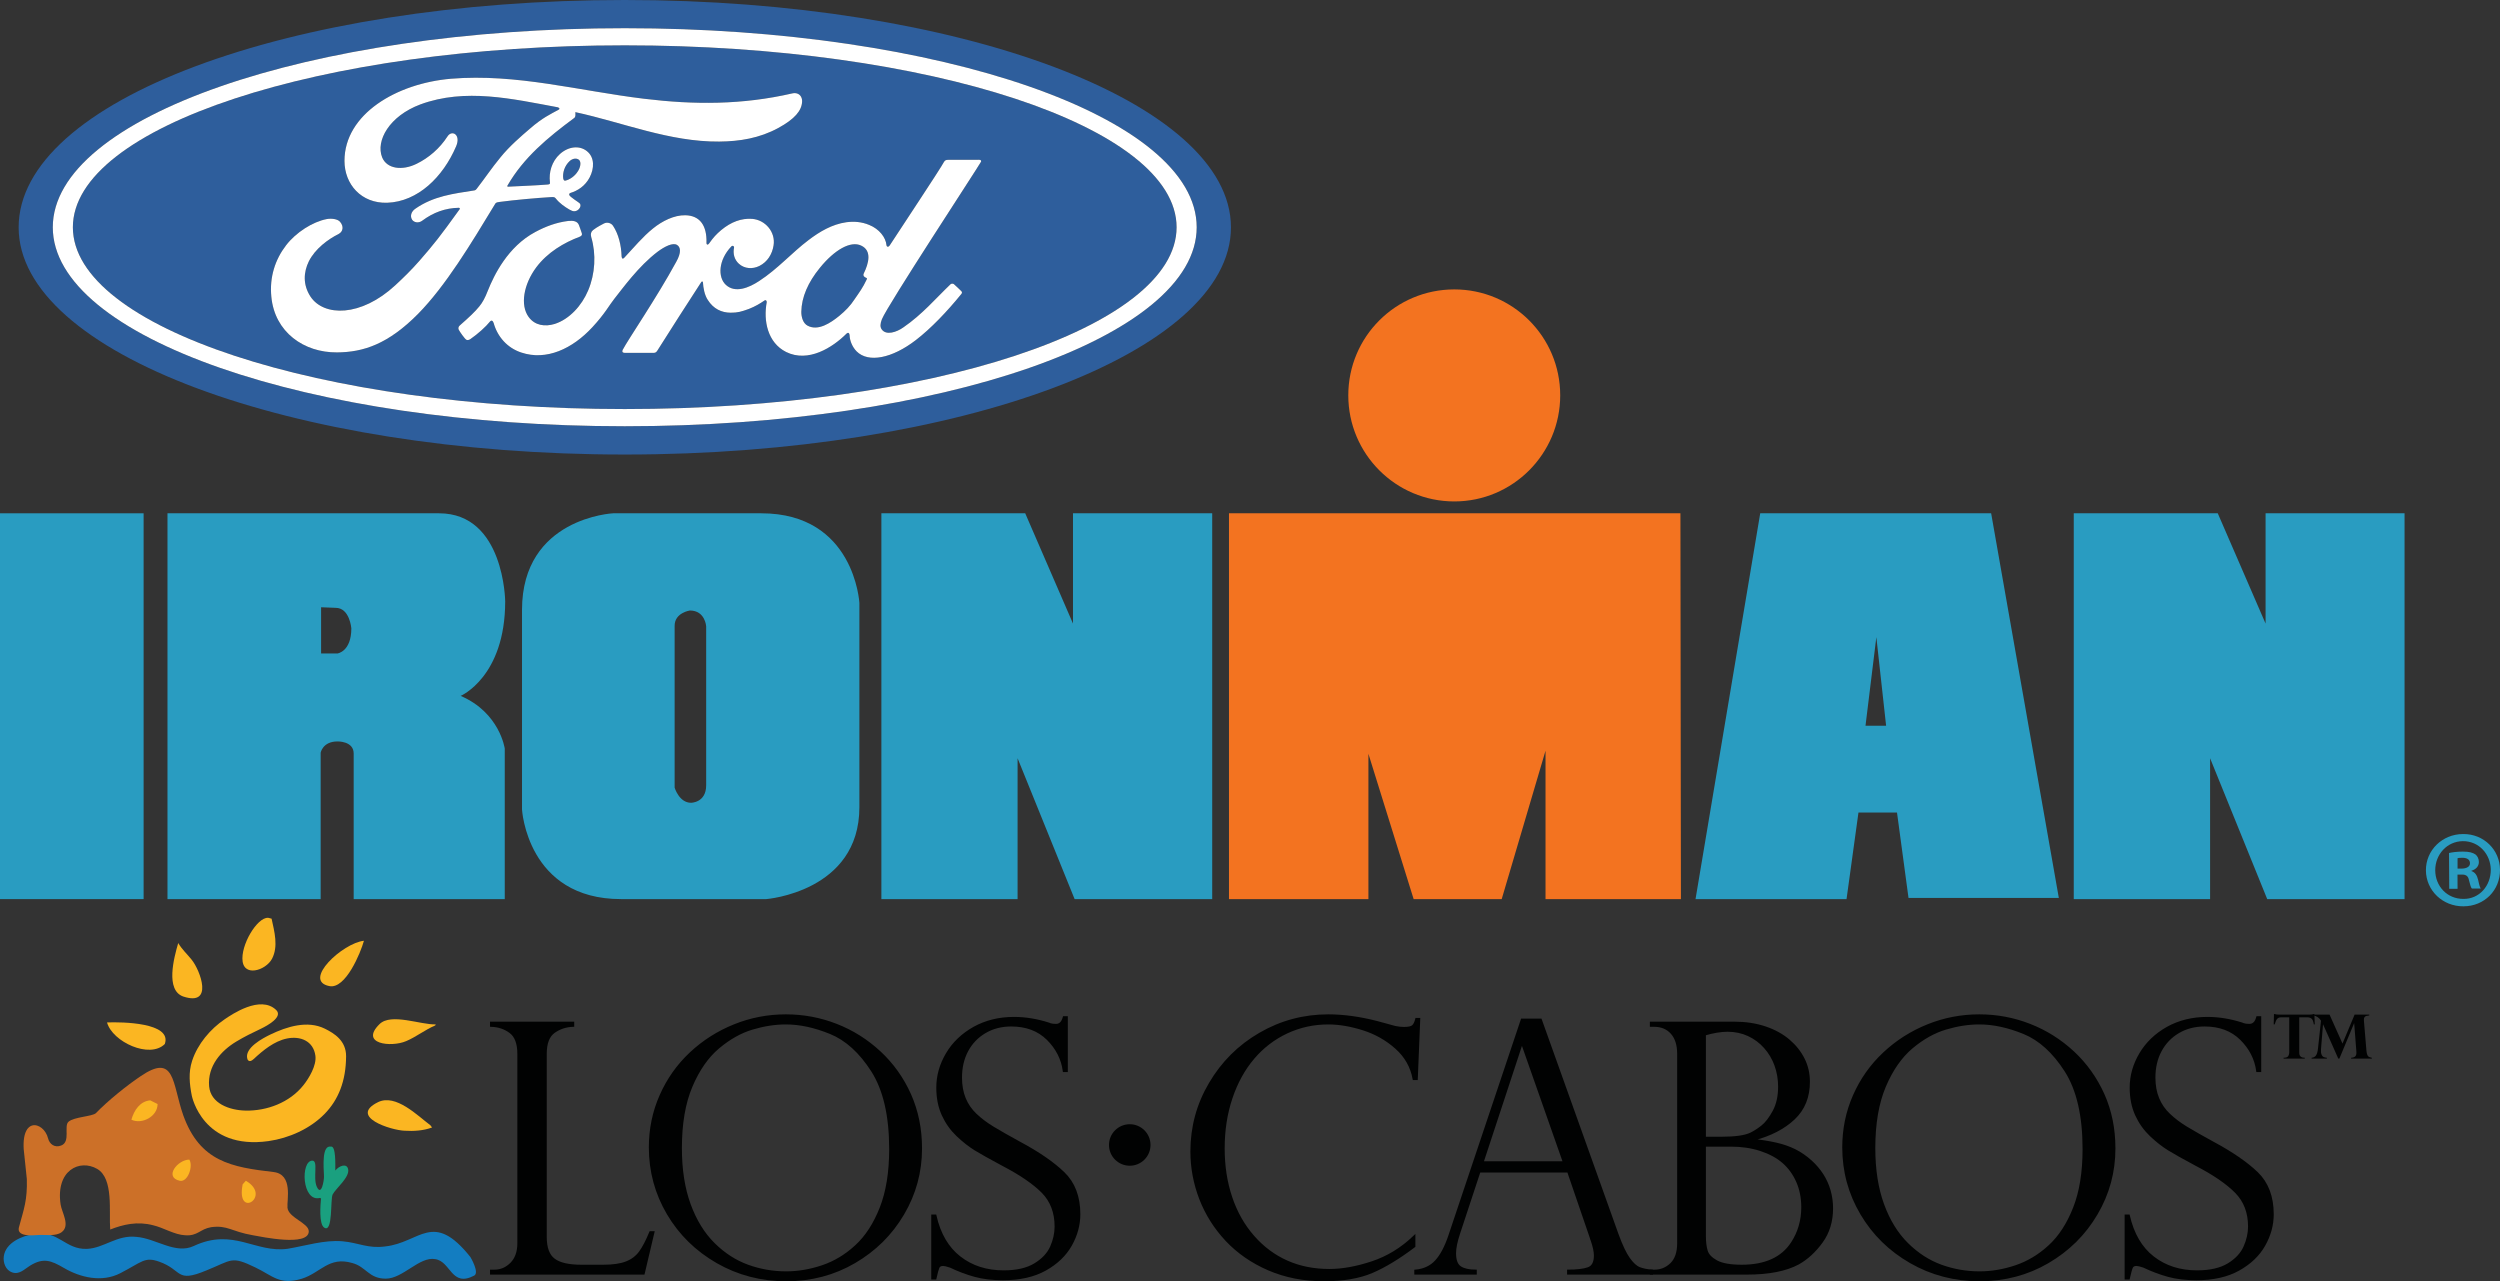
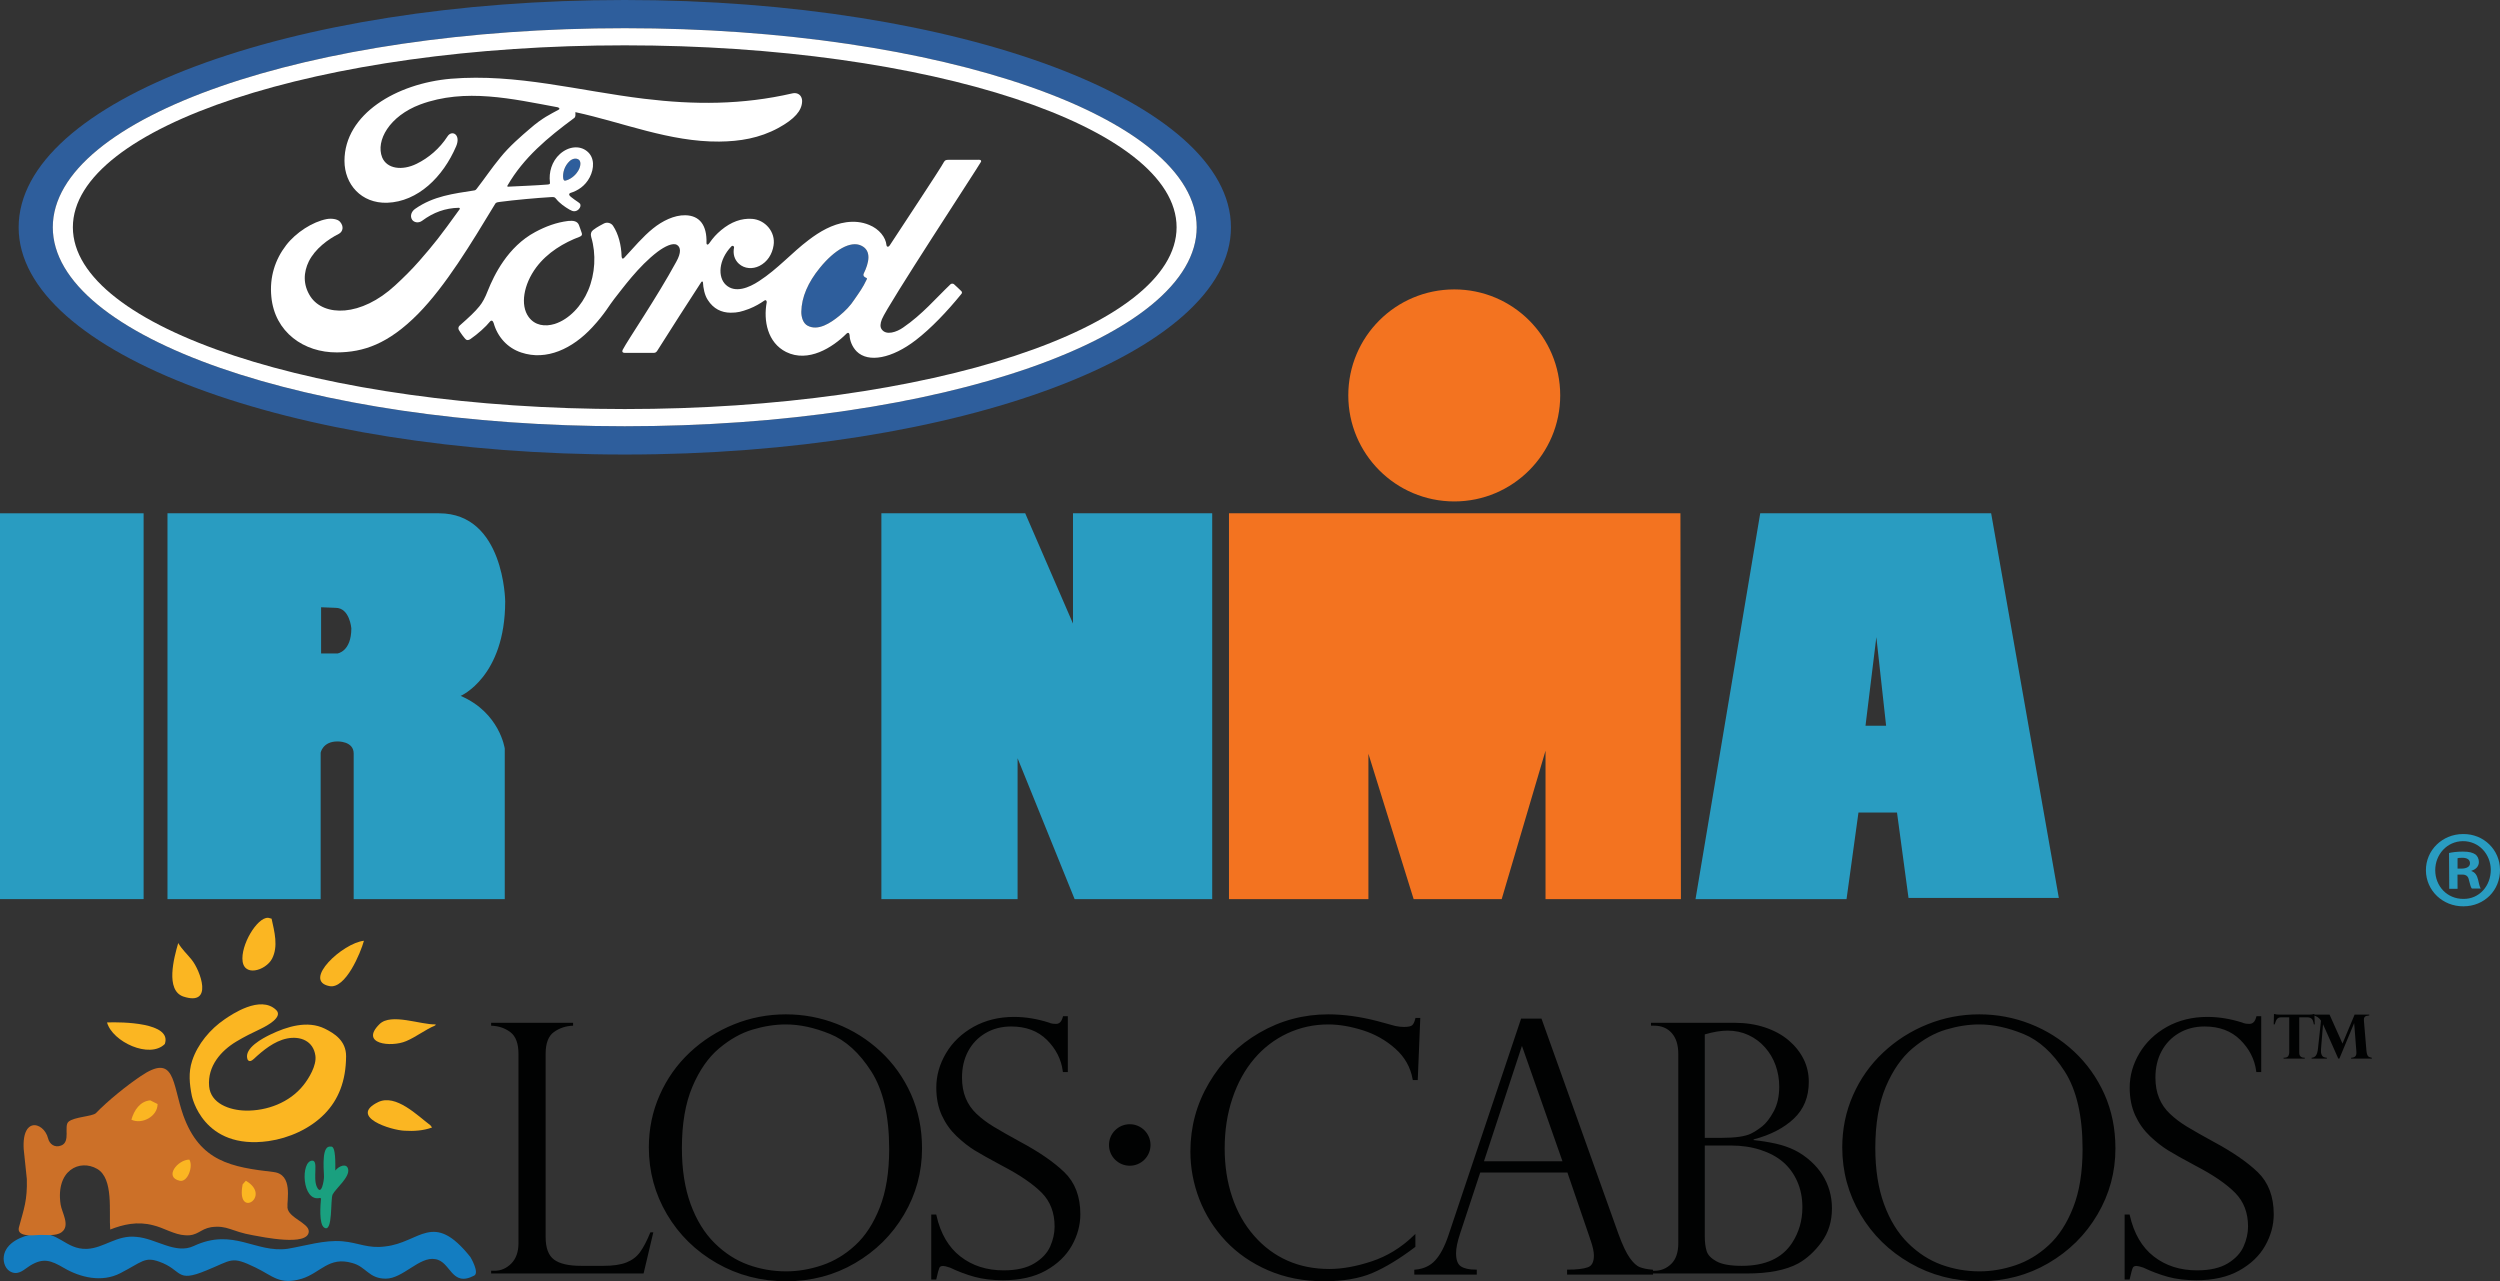
<svg xmlns="http://www.w3.org/2000/svg" width="530.14pt" height="271.7pt" viewBox="0 0 530.14 271.7" version="1.1">
  <rect x="0" y="0" width="530.14" height="271.7" fill="#333333" stroke="none" />
  <defs>
    <clipPath id="clip1">
      <path d="M 0 261 L 101 261 L 101 271.699 L 0 271.699 Z M 0 261 " />
    </clipPath>
    <clipPath id="clip2">
      <path d="M 101 214 L 142 214 L 142 271.699 L 101 271.699 Z M 101 214 " />
    </clipPath>
    <clipPath id="clip3">
      <path d="M 137 215 L 196 215 L 196 271.699 L 137 271.699 Z M 137 215 " />
    </clipPath>
    <clipPath id="clip4">
      <path d="M 135 212 L 198 212 L 198 271.699 L 135 271.699 Z M 135 212 " />
    </clipPath>
    <clipPath id="clip5">
      <path d="M 197 215 L 229 215 L 229 271.699 L 197 271.699 Z M 197 215 " />
    </clipPath>
    <clipPath id="clip6">
      <path d="M 195 213 L 232 213 L 232 271.699 L 195 271.699 Z M 195 213 " />
    </clipPath>
    <clipPath id="clip7">
      <path d="M 252 215 L 301 215 L 301 271.699 L 252 271.699 Z M 252 215 " />
    </clipPath>
    <clipPath id="clip8">
      <path d="M 249 212 L 304 212 L 304 271.699 L 249 271.699 Z M 249 212 " />
    </clipPath>
    <clipPath id="clip9">
      <path d="M 297 213 L 353 213 L 353 271.699 L 297 271.699 Z M 297 213 " />
    </clipPath>
    <clipPath id="clip10">
      <path d="M 347 214 L 392 214 L 392 271.699 L 347 271.699 Z M 347 214 " />
    </clipPath>
    <clipPath id="clip11">
      <path d="M 390 215 L 449 215 L 449 271.699 L 390 271.699 Z M 390 215 " />
    </clipPath>
    <clipPath id="clip12">
      <path d="M 388 212 L 452 212 L 452 271.699 L 388 271.699 Z M 388 212 " />
    </clipPath>
    <clipPath id="clip13">
      <path d="M 450 215 L 482 215 L 482 271.699 L 450 271.699 Z M 450 215 " />
    </clipPath>
    <clipPath id="clip14">
      <path d="M 448 213 L 485 213 L 485 271.699 L 448 271.699 Z M 448 213 " />
    </clipPath>
    <clipPath id="clip15">
      <path d="M 514 176 L 530.141 176 L 530.141 193 L 514 193 Z M 514 176 " />
    </clipPath>
  </defs>
  <g id="surface1">
    <g clip-path="url(#clip1)" clip-rule="nonzero">
      <path style=" stroke:none;fill-rule:nonzero;fill:rgb(7.5%,48.999%,75.699%);fill-opacity:1;" d="M 100.551 270.5 C 95.672 273.059 95.625 267.484 92.297 267.008 C 88.957 266.383 85.469 271.145 81.812 271.145 C 78.156 271.148 77.684 268.609 74.668 267.82 C 69.738 266.391 68.008 269.887 64.031 271.152 C 59.266 272.594 57.836 270.527 54.18 268.785 C 48.945 266.246 49.258 267.199 43.707 269.426 C 37.195 272.129 38.793 269.312 33.707 267.527 C 30.66 266.457 30.129 267.605 25.523 269.984 C 21.641 272 17.074 270.926 13.59 268.895 C 10.766 267.238 9.156 266.668 6.336 268.414 C 5.156 269.145 4.102 270.352 2.555 269.812 C 1.191 269.332 0.633 267.762 0.801 266.438 C 1.176 263.492 4.742 262.008 7.344 261.664 C 12.418 260.867 13.812 265.004 18.422 264.832 C 22.07 264.676 24.797 261.816 28.93 262.289 C 33.059 262.602 37.199 266.055 41.086 264.223 C 49.469 260.289 54.18 265.77 61.012 264.809 C 64.82 264.168 68.789 262.898 72.602 263.219 C 76.09 263.531 77.996 264.801 81.652 264.32 C 89.109 263.523 91.793 256.566 99.754 266.566 C 99.754 266.566 101.734 269.883 100.551 270.5 " />
    </g>
    <path style=" stroke:none;fill-rule:nonzero;fill:rgb(10.199%,62.7%,49.799%);fill-opacity:1;" d="M 67.863 254.027 C 63.996 254.992 63.699 246.141 66.227 246.121 C 67.562 246.121 66.305 249.738 67.188 251.672 C 68.148 253.777 68.742 250.289 68.703 249.441 C 68.617 247.297 68.23 242.809 70.164 243.145 C 71.262 242.926 71.094 247.004 71.102 248.227 C 71.891 247.219 73.527 246.586 73.824 247.926 C 74.211 249.609 71.219 252.008 70.551 253.27 C 70.008 254.273 70.645 261.547 68.75 260.324 C 67.602 259.59 67.949 255.457 68.074 254.145 " />
    <path style=" stroke:none;fill-rule:nonzero;fill:rgb(79.999%,43.9%,15.7%);fill-opacity:1;" d="M 5.691 250.043 C 5.801 254.559 5.105 256.223 4.02 260.242 C 3.461 262.289 6.879 261.992 7.996 261.898 C 9.516 261.77 11.727 262.242 13.043 261.309 C 14.98 259.926 13.105 257.121 12.852 255.418 C 11.777 248.18 16.879 245.719 20.613 247.875 C 24.148 249.934 23.07 257.004 23.371 260.73 C 26.121 259.648 29.133 258.941 32.469 259.824 C 34.629 260.312 37.012 261.855 39.273 261.945 C 41.922 262.145 42.414 260.621 44.773 260.23 C 48.309 259.766 48.93 261.137 53.707 261.957 C 55.449 262.262 65.414 264.398 65.477 261.129 C 65.504 259.336 61.16 258.254 60.961 256.098 C 60.812 254.457 62.188 249.027 58.02 248.539 C 49.109 247.496 42.391 246.367 38.848 236.465 C 36.488 229.691 37.172 223.211 29.816 228.219 C 26.875 230.191 22.801 233.484 20.344 236.039 C 19.613 236.766 15.656 236.828 14.504 237.895 C 13.504 238.824 15.004 242.105 13 242.902 C 11.594 243.473 10.5 242.613 10.191 241.387 C 9.258 237.719 3.945 236.496 5.188 245.219 " />
    <path style=" stroke:none;fill-rule:nonzero;fill:rgb(98.399%,71.399%,13.3%);fill-opacity:1;" d="M 53.801 224.57 C 55.773 222.734 58.145 220.781 60.844 220.223 C 63.672 219.645 66.461 220.723 66.883 223.883 C 67.16 225.934 65.516 228.66 64.336 230.133 C 61.426 233.797 56.621 235.602 52.066 235.508 C 48.672 235.438 44.656 234.008 44.344 230.34 C 43.988 226.066 46.859 222.824 50.105 220.871 C 51.766 219.867 53.523 218.996 55.273 218.176 C 56.773 217.457 60.082 215.629 58.551 214.164 C 55.203 210.953 49.105 215.152 47.676 216.121 C 44.598 218.199 41.898 221.406 40.738 224.961 C 39.93 227.418 40.184 229.879 40.676 232.367 C 40.68 232.375 42.977 243.934 56.934 241.977 C 61.277 241.363 65.742 239.367 68.816 236.227 C 71.75 233.238 73.363 229.262 73.391 223.988 C 73.406 220.672 70.871 219.121 68.875 218.133 C 65.195 216.32 60.844 217.695 57.359 219.367 C 55.762 220.141 51.742 222.23 52.461 224.57 C 52.461 224.57 52.758 225.559 53.801 224.57 " />
    <path style=" stroke:none;fill-rule:nonzero;fill:rgb(98.399%,71.399%,13.3%);fill-opacity:1;" d="M 22.695 216.816 C 25.785 216.695 36.547 216.805 34.949 221.387 C 31.742 224.59 23.844 220.934 22.695 216.816 " />
    <path style=" stroke:none;fill-rule:nonzero;fill:rgb(98.399%,71.399%,13.3%);fill-opacity:1;" d="M 37.793 199.977 C 36.863 203.176 35.059 209.941 38.832 211.309 C 45.359 213.48 42.488 205.809 40.656 203.527 C 39.742 202.375 38.598 201.352 37.793 199.977 " />
    <path style=" stroke:none;fill-rule:nonzero;fill:rgb(98.399%,71.399%,13.3%);fill-opacity:1;" d="M 57.234 194.719 C 55.105 193.84 51.402 199.504 51.402 203.246 C 51.402 207.391 56.363 205.824 57.684 203.316 C 59.062 200.672 58.18 197.547 57.594 194.809 " />
    <path style=" stroke:none;fill-rule:nonzero;fill:rgb(98.399%,71.399%,13.3%);fill-opacity:1;" d="M 77.176 199.496 C 72.691 199.957 64.012 207.969 69.855 209.109 C 73.285 209.797 76.488 202.012 77.176 199.496 " />
    <path style=" stroke:none;fill-rule:nonzero;fill:rgb(98.399%,71.399%,13.3%);fill-opacity:1;" d="M 92.406 217.227 C 89.207 217.344 82.945 214.758 80.492 217.16 C 76.195 221.375 82.91 222.152 86.117 220.781 C 88.289 219.867 90.121 218.367 92.289 217.453 " />
    <path style=" stroke:none;fill-rule:nonzero;fill:rgb(98.399%,71.399%,13.3%);fill-opacity:1;" d="M 91.277 238.629 C 88.527 236.574 83.941 231.891 80.172 233.715 C 73.875 236.816 82.922 239.668 85.785 239.777 C 87.73 239.898 89.793 239.773 91.617 239.09 " />
    <path style=" stroke:none;fill-rule:nonzero;fill:rgb(98.399%,71.399%,13.3%);fill-opacity:1;" d="M 31.859 233.336 C 29.711 233.527 28.449 235.391 27.863 237.438 C 30.109 238.508 33.418 236.75 33.418 234.117 " />
    <path style=" stroke:none;fill-rule:nonzero;fill:rgb(98.399%,71.399%,13.3%);fill-opacity:1;" d="M 40.148 245.902 C 37.711 245.906 34.707 249.605 38.105 250.387 C 39.824 250.777 41.023 247.266 40.148 245.902 " />
    <path style=" stroke:none;fill-rule:nonzero;fill:rgb(98.399%,71.399%,13.3%);fill-opacity:1;" d="M 51.453 251.156 C 49.996 258.66 57.789 253.684 52.133 250.383 " />
    <path style=" stroke:none;fill-rule:nonzero;fill:rgb(0.4%,0.8%,0.8%);fill-opacity:1;" d="M 104.148 269.473 L 104.887 269.473 C 106.215 269.473 107.395 268.965 108.414 267.945 C 109.43 266.918 109.945 265.48 109.945 263.633 L 109.945 223.492 C 109.945 221.285 109.371 219.738 108.23 218.879 C 107.082 218.008 105.723 217.555 104.148 217.504 L 104.148 216.891 L 121.527 216.891 L 121.527 217.504 C 120.008 217.555 118.66 217.996 117.473 218.84 C 116.289 219.684 115.703 221.23 115.703 223.492 L 115.703 262.289 C 115.703 264.605 116.289 266.203 117.473 267.094 C 118.66 267.988 120.582 268.43 123.266 268.43 L 127.957 268.43 C 129.996 268.43 131.629 268.191 132.84 267.711 C 134.062 267.227 135.023 266.496 135.734 265.508 C 136.453 264.516 137.18 263.121 137.914 261.324 L 138.539 261.324 L 136.477 270.051 L 104.148 270.051 " />
    <g clip-path="url(#clip2)" clip-rule="nonzero">
-       <path style="fill:none;stroke-width:4.75;stroke-linecap:butt;stroke-linejoin:miter;stroke:rgb(0.4%,0.8%,0.8%);stroke-opacity:1;stroke-miterlimit:4;" d="M 1041.484 22.273 L 1048.867 22.273 C 1062.148 22.273 1073.945 27.352 1084.141 37.547 C 1094.297 47.82 1099.453 62.195 1099.453 80.672 L 1099.453 482.078 C 1099.453 504.148 1093.711 519.617 1082.305 528.211 C 1070.82 536.922 1057.227 541.453 1041.484 541.961 L 1041.484 548.094 L 1215.273 548.094 L 1215.273 541.961 C 1200.078 541.453 1186.602 537.039 1174.727 528.602 C 1162.891 520.164 1157.031 504.695 1157.031 482.078 L 1157.031 94.109 C 1157.031 70.945 1162.891 54.969 1174.727 46.062 C 1186.602 37.117 1205.82 32.703 1232.656 32.703 L 1279.57 32.703 C 1299.961 32.703 1316.289 35.086 1328.398 39.891 C 1340.625 44.734 1350.234 52.039 1357.344 61.922 C 1364.531 71.844 1371.797 85.789 1379.141 103.758 L 1385.391 103.758 L 1364.766 16.492 L 1041.484 16.492 Z M 1041.484 22.273 " transform="matrix(0.1,0,0,-0.1,0,271.7)" />
-     </g>
+       </g>
    <g clip-path="url(#clip3)" clip-rule="nonzero">
      <path style=" stroke:none;fill-rule:nonzero;fill:rgb(0.4%,0.8%,0.8%);fill-opacity:1;" d="M 188.793 243.672 C 188.793 236.598 187.512 231.062 184.957 227.062 C 182.398 223.074 179.441 220.398 176.094 219.039 C 172.75 217.676 169.605 217 166.648 217 C 164.359 217 161.992 217.367 159.527 218.102 C 157.07 218.832 154.676 220.172 152.352 222.121 C 150.023 224.074 148.113 226.816 146.609 230.352 C 145.109 233.891 144.363 238.254 144.363 243.453 C 144.363 248.027 144.984 252.012 146.227 255.418 C 147.469 258.824 149.18 261.602 151.355 263.762 C 153.531 265.918 155.934 267.461 158.551 268.414 C 161.172 269.363 163.895 269.836 166.723 269.836 C 169.258 269.836 171.82 269.398 174.418 268.523 C 177.012 267.645 179.387 266.211 181.539 264.223 C 183.695 262.242 185.445 259.543 186.781 256.148 C 188.121 252.738 188.793 248.578 188.793 243.672 M 195.285 243.527 C 195.285 248.512 194.027 253.141 191.508 257.422 C 188.98 261.711 185.543 265.113 181.191 267.652 C 176.832 270.195 172.012 271.461 166.723 271.461 C 161.41 271.461 156.543 270.195 152.109 267.652 C 147.68 265.113 144.191 261.695 141.645 257.391 C 139.102 253.078 137.828 248.387 137.828 243.309 C 137.828 239.414 138.586 235.746 140.105 232.324 C 141.613 228.891 143.727 225.902 146.441 223.352 C 149.164 220.801 152.266 218.832 155.746 217.434 C 159.227 216.031 162.859 215.336 166.648 215.336 C 170.367 215.336 173.93 216.004 177.355 217.344 C 180.773 218.676 183.84 220.609 186.562 223.137 C 189.281 225.664 191.41 228.66 192.961 232.113 C 194.508 235.59 195.285 239.391 195.285 243.527 " />
    </g>
    <g clip-path="url(#clip4)" clip-rule="nonzero">
      <path style="fill:none;stroke-width:4.75;stroke-linecap:butt;stroke-linejoin:miter;stroke:rgb(0.4%,0.8%,0.8%);stroke-opacity:1;stroke-miterlimit:4;" d="M 1887.93 280.281 C 1887.93 351.023 1875.117 406.375 1849.57 446.375 C 1823.984 486.258 1794.414 513.016 1760.938 526.609 C 1727.5 540.242 1696.055 547 1666.484 547 C 1643.594 547 1619.922 543.328 1595.273 535.984 C 1570.703 528.68 1546.758 515.281 1523.516 495.789 C 1500.234 476.258 1481.133 448.836 1466.094 413.484 C 1451.094 378.094 1443.633 334.461 1443.633 282.469 C 1443.633 236.727 1449.844 196.883 1462.266 162.82 C 1474.688 128.758 1491.797 100.984 1513.555 79.383 C 1535.312 57.82 1559.336 42.391 1585.508 32.859 C 1611.719 23.367 1638.945 18.641 1667.227 18.641 C 1692.578 18.641 1718.203 23.016 1744.18 31.766 C 1770.117 40.555 1793.867 54.891 1815.391 74.773 C 1836.953 94.578 1854.453 121.57 1867.812 155.516 C 1881.211 189.617 1887.93 231.219 1887.93 280.281 Z M 1952.852 281.727 C 1952.852 231.883 1940.273 185.594 1915.078 142.781 C 1889.805 99.891 1855.43 65.867 1811.914 40.477 C 1768.32 15.047 1720.117 2.391 1667.227 2.391 C 1614.102 2.391 1565.43 15.047 1521.094 40.477 C 1476.797 65.867 1441.914 100.047 1416.445 143.094 C 1391.016 186.219 1378.281 233.133 1378.281 283.914 C 1378.281 322.859 1385.859 359.539 1401.055 393.758 C 1416.133 428.094 1437.266 457.977 1464.414 483.484 C 1491.641 508.992 1522.656 528.68 1557.461 542.664 C 1592.266 556.688 1628.594 563.641 1666.484 563.641 C 1703.672 563.641 1739.297 556.961 1773.555 543.562 C 1807.734 530.242 1838.398 510.906 1865.625 485.633 C 1892.812 460.359 1914.102 430.398 1929.609 395.867 C 1945.078 361.102 1952.852 323.094 1952.852 281.727 Z M 1952.852 281.727 " transform="matrix(0.1,0,0,-0.1,0,271.7)" />
    </g>
    <g clip-path="url(#clip5)" clip-rule="nonzero">
      <path style=" stroke:none;fill-rule:nonzero;fill:rgb(0.4%,0.8%,0.8%);fill-opacity:1;" d="M 226.199 227.098 L 225.605 227.098 C 225.266 224.535 224.113 222.277 222.164 220.34 C 220.203 218.402 217.625 217.434 214.426 217.434 C 212.34 217.434 210.48 217.918 208.855 218.879 C 207.23 219.836 205.977 221.152 205.086 222.809 C 204.203 224.469 203.762 226.371 203.762 228.508 C 203.762 230.168 204.027 231.641 204.551 232.934 C 205.082 234.223 205.859 235.359 206.895 236.344 C 207.93 237.328 209.148 238.254 210.555 239.105 C 211.957 239.957 213.848 241.035 216.23 242.336 C 220.227 244.477 223.324 246.609 225.531 248.738 C 227.746 250.871 228.855 253.789 228.855 257.496 C 228.855 259.75 228.258 261.938 227.07 264.043 C 225.875 266.152 224.07 267.875 221.66 269.223 C 219.25 270.566 216.262 271.246 212.688 271.246 C 210.457 271.246 208.473 271.012 206.754 270.543 C 205.027 270.074 203.281 269.418 201.512 268.574 C 200.777 268.328 200.27 268.215 199.996 268.215 C 199.488 268.215 199.145 268.398 198.98 268.754 C 198.82 269.113 198.605 269.902 198.34 271.102 L 197.715 271.102 L 197.715 257.781 L 198.34 257.781 C 199.223 261.684 200.941 264.633 203.508 266.625 C 206.062 268.621 209.176 269.625 212.84 269.625 C 215.598 269.625 217.805 269.113 219.461 268.109 C 221.125 267.094 222.273 265.871 222.914 264.422 C 223.551 262.98 223.871 261.539 223.871 260.09 C 223.871 257.109 222.945 254.672 221.094 252.785 C 219.23 250.902 216.402 248.961 212.617 246.992 C 210.008 245.598 208.082 244.512 206.82 243.746 C 205.57 242.973 204.297 241.977 203.004 240.75 C 201.719 239.52 200.688 238.07 199.926 236.398 C 199.164 234.73 198.785 232.809 198.785 230.645 C 198.785 228.137 199.457 225.746 200.812 223.461 C 202.16 221.176 204.086 219.344 206.562 217.953 C 209.051 216.574 211.867 215.879 215.02 215.879 C 217.398 215.879 219.852 216.273 222.363 217.074 C 222.75 217.27 223.285 217.355 223.949 217.355 C 224.762 217.355 225.312 216.816 225.605 215.734 L 226.199 215.734 " />
    </g>
    <g clip-path="url(#clip6)" clip-rule="nonzero">
      <path style="fill:none;stroke-width:4.75;stroke-linecap:butt;stroke-linejoin:miter;stroke:rgb(0.4%,0.8%,0.8%);stroke-opacity:1;stroke-miterlimit:4;" d="M 2261.992 446.023 L 2256.055 446.023 C 2252.656 471.648 2241.133 494.227 2221.641 513.602 C 2202.031 532.977 2176.25 542.664 2144.258 542.664 C 2123.398 542.664 2104.805 537.82 2088.555 528.211 C 2072.305 518.641 2059.766 505.477 2050.859 488.914 C 2042.031 472.312 2037.617 453.289 2037.617 431.922 C 2037.617 415.32 2040.273 400.594 2045.508 387.664 C 2050.82 374.773 2058.594 363.406 2068.945 353.562 C 2079.297 343.719 2091.484 334.461 2105.547 325.945 C 2119.57 317.43 2138.477 306.648 2162.305 293.641 C 2202.266 272.234 2233.242 250.906 2255.312 229.617 C 2277.461 208.289 2288.555 179.109 2288.555 142.039 C 2288.555 119.5 2282.578 97.625 2270.703 76.57 C 2258.75 55.477 2240.703 38.25 2216.602 24.773 C 2192.5 11.336 2162.617 4.539 2126.875 4.539 C 2104.57 4.539 2084.727 6.883 2067.539 11.57 C 2050.273 16.258 2032.812 22.82 2015.117 31.258 C 2007.773 33.719 2002.695 34.852 1999.961 34.852 C 1994.883 34.852 1991.445 33.016 1989.805 29.461 C 1988.203 25.867 1986.055 17.977 1983.398 5.984 L 1977.148 5.984 L 1977.148 139.188 L 1983.398 139.188 C 1992.227 100.164 2009.414 70.672 2035.078 50.75 C 2060.625 30.789 2091.758 20.75 2128.398 20.75 C 2155.977 20.75 2178.047 25.867 2194.609 35.906 C 2211.25 46.062 2222.734 58.289 2229.141 72.781 C 2235.508 87.195 2238.711 101.609 2238.711 116.102 C 2238.711 145.906 2229.453 170.281 2210.938 189.148 C 2192.305 207.977 2164.023 227.391 2126.172 247.078 C 2100.078 261.023 2080.82 271.883 2068.203 279.539 C 2055.703 287.273 2042.969 297.234 2030.039 309.5 C 2017.188 321.805 2006.875 336.297 1999.258 353.016 C 1991.641 369.695 1987.852 388.914 1987.852 410.555 C 1987.852 435.633 1994.57 459.539 2008.125 482.391 C 2021.602 505.242 2040.859 523.562 2065.625 537.469 C 2090.508 551.258 2118.672 558.211 2150.195 558.211 C 2173.984 558.211 2198.516 554.266 2223.633 546.258 C 2227.5 544.305 2232.852 543.445 2239.492 543.445 C 2247.617 543.445 2253.125 548.836 2256.055 559.656 L 2261.992 559.656 Z M 2261.992 446.023 " transform="matrix(0.1,0,0,-0.1,0,271.7)" />
    </g>
    <g clip-path="url(#clip7)" clip-rule="nonzero">
      <path style=" stroke:none;fill-rule:nonzero;fill:rgb(0.4%,0.8%,0.8%);fill-opacity:1;" d="M 300.414 228.801 L 299.793 228.801 C 299.324 226.207 298.078 224.004 296.043 222.195 C 294.016 220.391 291.688 219.078 289.055 218.246 C 286.418 217.418 283.965 217 281.668 217 C 278.551 217 275.617 217.645 272.867 218.93 C 270.129 220.215 267.758 222.031 265.766 224.379 C 263.773 226.727 262.223 229.543 261.117 232.832 C 260.016 236.105 259.461 239.68 259.461 243.527 C 259.461 247.254 259.992 250.715 261.062 253.902 C 262.133 257.09 263.695 259.859 265.75 262.199 C 267.801 264.551 270.184 266.324 272.895 267.527 C 275.598 268.734 278.598 269.332 281.895 269.332 C 284.645 269.332 287.676 268.789 290.977 267.691 C 294.266 266.598 297.242 264.777 299.902 262.227 L 299.902 264.281 C 296.637 266.754 293.637 268.574 290.914 269.734 C 288.199 270.887 284.809 271.461 280.75 271.461 C 276.465 271.461 272.566 270.695 269.031 269.172 C 265.508 267.645 262.516 265.578 260.078 262.98 C 257.645 260.379 255.805 257.457 254.547 254.215 C 253.293 250.961 252.668 247.617 252.668 244.18 C 252.668 239.012 253.965 234.195 256.586 229.762 C 259.191 225.324 262.715 221.801 267.172 219.219 C 271.625 216.633 276.453 215.336 281.668 215.336 C 284.891 215.336 288.328 215.809 291.969 216.742 L 295.809 217.793 C 296.539 217.941 297.18 218.008 297.688 218.008 C 298.645 218.008 299.289 217.875 299.609 217.59 C 299.93 217.316 300.172 216.816 300.352 216.094 L 300.934 216.094 " />
    </g>
    <g clip-path="url(#clip8)" clip-rule="nonzero">
      <path style="fill:none;stroke-width:4.75;stroke-linecap:butt;stroke-linejoin:miter;stroke:rgb(0.4%,0.8%,0.8%);stroke-opacity:1;stroke-miterlimit:4;" d="M 3004.141 428.992 L 2997.93 428.992 C 2993.242 454.93 2980.781 476.961 2960.43 495.047 C 2940.156 513.094 2916.875 526.219 2890.547 534.539 C 2864.18 542.82 2839.648 547 2816.68 547 C 2785.508 547 2756.172 540.555 2728.672 527.703 C 2701.289 514.852 2677.578 496.688 2657.656 473.211 C 2637.734 449.734 2622.227 421.57 2611.172 388.68 C 2600.156 355.945 2594.609 320.203 2594.609 281.727 C 2594.609 244.461 2599.922 209.852 2610.625 177.977 C 2621.328 146.102 2636.953 118.406 2657.5 95.008 C 2678.008 71.492 2701.836 53.758 2728.945 41.727 C 2755.977 29.656 2785.977 23.68 2818.945 23.68 C 2846.445 23.68 2876.758 29.109 2909.766 40.086 C 2942.656 51.023 2972.422 69.227 2999.023 94.734 L 2999.023 74.188 C 2966.367 49.461 2936.367 31.258 2909.141 19.656 C 2881.992 8.133 2848.086 2.391 2807.5 2.391 C 2764.648 2.391 2725.664 10.047 2690.312 25.281 C 2655.078 40.555 2625.156 61.219 2600.781 87.195 C 2576.445 113.211 2558.047 142.43 2545.469 174.852 C 2532.93 207.391 2526.68 240.828 2526.68 275.203 C 2526.68 326.883 2539.648 375.047 2565.859 419.383 C 2591.914 463.758 2627.148 498.992 2671.719 524.812 C 2716.25 550.672 2764.531 563.641 2816.68 563.641 C 2848.906 563.641 2883.281 558.914 2919.688 549.578 L 2958.086 539.07 C 2965.391 537.586 2971.797 536.922 2976.875 536.922 C 2986.445 536.922 2992.891 538.25 2996.094 541.102 C 2999.297 543.836 3001.719 548.836 3003.516 556.062 L 3009.336 556.062 Z M 3004.141 428.992 " transform="matrix(0.1,0,0,-0.1,0,271.7)" />
    </g>
    <path style=" stroke:none;fill-rule:nonzero;fill:rgb(0.4%,0.8%,0.8%);fill-opacity:1;" d="M 314.359 246.484 L 331.664 246.484 L 322.805 221.262 L 322.66 221.262 Z M 326.715 216.238 L 342.996 261.793 C 343.855 264.145 344.668 265.855 345.43 266.914 C 346.188 267.973 346.922 268.645 347.625 268.918 C 348.32 269.199 349.215 269.379 350.297 269.473 L 350.297 270.051 L 332.547 270.051 L 332.547 269.473 C 334.371 269.473 335.773 269.305 336.754 268.973 C 337.738 268.637 338.234 267.727 338.234 266.227 C 338.234 265.414 337.996 264.316 337.527 262.949 C 337.426 262.75 337.383 262.605 337.383 262.512 L 332.547 248.398 L 313.723 248.398 L 309.41 261.465 C 308.816 263.246 308.527 264.68 308.527 265.758 C 308.527 267.25 308.91 268.246 309.664 268.738 C 310.426 269.23 311.516 269.473 312.922 269.473 L 312.922 270.051 L 300.148 270.051 L 300.148 269.473 C 301.965 269.305 303.43 268.629 304.516 267.434 C 305.613 266.246 306.57 264.438 307.383 262.008 L 322.73 216.238 " />
    <g clip-path="url(#clip9)" clip-rule="nonzero">
      <path style="fill:none;stroke-width:4.75;stroke-linecap:butt;stroke-linejoin:miter;stroke:rgb(0.4%,0.8%,0.8%);stroke-opacity:1;stroke-miterlimit:4;" d="M 3143.594 252.156 L 3316.641 252.156 L 3228.047 504.383 L 3226.602 504.383 Z M 3267.148 554.617 L 3429.961 99.07 C 3438.555 75.555 3446.68 58.445 3454.297 47.859 C 3461.875 37.273 3469.219 30.555 3476.25 27.82 C 3483.203 25.008 3492.148 23.211 3502.969 22.273 L 3502.969 16.492 L 3325.469 16.492 L 3325.469 22.273 C 3343.711 22.273 3357.734 23.953 3367.539 27.273 C 3377.383 30.633 3382.344 39.734 3382.344 54.734 C 3382.344 62.859 3379.961 73.836 3375.273 87.508 C 3374.258 89.5 3373.828 90.945 3373.828 91.883 L 3325.469 233.016 L 3137.227 233.016 L 3094.102 102.352 C 3088.164 84.539 3085.273 70.203 3085.273 59.422 C 3085.273 44.5 3089.102 34.539 3096.641 29.617 C 3104.258 24.695 3115.156 22.273 3129.219 22.273 L 3129.219 16.492 L 3001.484 16.492 L 3001.484 22.273 C 3019.648 23.953 3034.297 30.711 3045.156 42.664 C 3056.133 54.539 3065.703 72.625 3073.828 96.922 L 3227.305 554.617 Z M 3267.148 554.617 " transform="matrix(0.1,0,0,-0.1,0,271.7)" />
    </g>
    <path style=" stroke:none;fill-rule:nonzero;fill:rgb(0.4%,0.8%,0.8%);fill-opacity:1;" d="M 367.074 242.914 L 361.508 242.914 L 361.508 262.082 C 361.508 263.355 361.633 264.418 361.895 265.27 C 362.148 266.125 362.863 266.863 364.012 267.488 C 365.168 268.117 366.949 268.43 369.355 268.43 C 374.355 268.43 377.914 266.809 380.027 263.559 C 381.48 261.32 382.207 258.805 382.207 256.02 C 382.207 253.992 381.844 252.168 381.117 250.527 C 380.395 248.895 379.395 247.527 378.125 246.426 C 376.863 245.336 375.266 244.477 373.348 243.848 C 371.43 243.227 369.34 242.914 367.074 242.914 M 361.508 241.289 L 365.047 241.289 C 367.945 241.289 370.016 240.996 371.242 240.422 C 372.031 240.039 372.852 239.508 373.695 238.84 C 374.547 238.164 375.355 237.098 376.137 235.656 C 376.91 234.219 377.297 232.469 377.297 230.426 C 377.297 228.84 377.035 227.332 376.523 225.898 C 376.008 224.465 375.254 223.195 374.266 222.09 C 373.285 220.98 372.117 220.113 370.766 219.488 C 369.41 218.863 367.941 218.551 366.336 218.551 C 364.934 218.551 363.324 218.816 361.508 219.348 Z M 370.43 270.051 L 350.102 270.051 L 350.102 269.477 L 350.84 269.477 C 352.215 269.477 353.398 268.988 354.402 268.016 C 355.395 267.039 355.891 265.578 355.891 263.637 L 355.891 223.492 C 355.891 221.594 355.434 220.117 354.512 219.078 C 353.586 218.027 352.34 217.504 350.766 217.504 L 350.102 217.504 L 350.102 216.891 L 367.848 216.891 C 370.188 216.891 372.34 217.223 374.309 217.883 C 376.277 218.543 377.941 219.461 379.312 220.625 C 380.676 221.785 381.727 223.117 382.465 224.594 C 383.203 226.078 383.566 227.676 383.566 229.41 C 383.566 232.613 382.516 235.211 380.398 237.207 C 378.281 239.211 375.438 240.676 371.871 241.617 L 371.871 241.762 C 373.492 241.934 375.059 242.184 376.559 242.516 C 378.059 242.852 379.418 243.324 380.617 243.922 C 381.82 244.523 382.953 245.309 384.016 246.27 C 384.973 247.137 385.781 248.09 386.449 249.125 C 387.109 250.156 387.617 251.281 387.965 252.496 C 388.305 253.711 388.477 254.957 388.477 256.23 C 388.477 259 387.746 261.379 386.281 263.379 C 384.824 265.379 383.168 266.895 381.32 267.926 C 378.684 269.344 375.059 270.051 370.43 270.051 " />
    <g clip-path="url(#clip10)" clip-rule="nonzero">
-       <path style="fill:none;stroke-width:4.75;stroke-linecap:butt;stroke-linejoin:miter;stroke:rgb(0.4%,0.8%,0.8%);stroke-opacity:1;stroke-miterlimit:4;" d="M 3670.742 287.859 L 3615.078 287.859 L 3615.078 96.18 C 3615.078 83.445 3616.328 72.82 3618.945 64.305 C 3621.484 55.75 3628.633 48.367 3640.117 42.117 C 3651.68 35.828 3669.492 32.703 3693.555 32.703 C 3743.555 32.703 3779.141 48.914 3800.273 81.414 C 3814.805 103.797 3822.07 128.953 3822.07 156.805 C 3822.07 177.078 3818.438 195.32 3811.172 211.727 C 3803.945 228.055 3793.945 241.727 3781.25 252.742 C 3768.633 263.641 3752.656 272.234 3733.477 278.523 C 3714.297 284.734 3693.398 287.859 3670.742 287.859 Z M 3615.078 304.109 L 3650.469 304.109 C 3679.453 304.109 3700.156 307.039 3712.422 312.781 C 3720.312 316.609 3728.516 321.922 3736.953 328.602 C 3745.469 335.359 3753.555 346.023 3761.367 360.438 C 3769.102 374.812 3772.969 392.312 3772.969 412.742 C 3772.969 428.602 3770.352 443.68 3765.234 458.016 C 3760.078 472.352 3752.539 485.047 3742.656 496.102 C 3732.852 507.195 3721.172 515.867 3707.656 522.117 C 3694.102 528.367 3679.414 531.492 3663.359 531.492 C 3649.336 531.492 3633.242 528.836 3615.078 523.523 Z M 3704.297 16.492 L 3501.016 16.492 L 3501.016 22.234 L 3508.398 22.234 C 3522.148 22.234 3533.984 27.117 3544.023 36.844 C 3553.945 46.609 3558.906 61.219 3558.906 80.633 L 3558.906 482.078 C 3558.906 501.062 3554.336 515.828 3545.117 526.219 C 3535.859 536.727 3523.398 541.961 3507.656 541.961 L 3501.016 541.961 L 3501.016 548.094 L 3678.477 548.094 C 3701.875 548.094 3723.398 544.773 3743.086 538.172 C 3762.773 531.57 3779.414 522.391 3793.125 510.75 C 3806.758 499.148 3817.266 485.828 3824.648 471.062 C 3832.031 456.219 3835.664 440.242 3835.664 422.898 C 3835.664 390.867 3825.156 364.891 3803.984 344.93 C 3782.812 324.891 3754.375 310.242 3718.711 300.828 L 3718.711 299.383 C 3734.922 297.664 3750.586 295.164 3765.586 291.844 C 3780.586 288.484 3794.18 283.758 3806.172 277.781 C 3818.203 271.766 3829.531 263.914 3840.156 254.305 C 3849.727 245.633 3857.812 236.102 3864.492 225.75 C 3871.094 215.438 3876.172 204.188 3879.648 192.039 C 3883.047 179.891 3884.766 167.43 3884.766 154.695 C 3884.766 127 3877.461 103.211 3862.812 83.211 C 3848.242 63.211 3831.68 48.055 3813.203 37.742 C 3786.836 23.562 3750.586 16.492 3704.297 16.492 Z M 3704.297 16.492 " transform="matrix(0.1,0,0,-0.1,0,271.7)" />
-     </g>
+       </g>
    <g clip-path="url(#clip11)" clip-rule="nonzero">
      <path style=" stroke:none;fill-rule:nonzero;fill:rgb(0.4%,0.8%,0.8%);fill-opacity:1;" d="M 441.859 243.672 C 441.859 236.598 440.586 231.062 438.027 227.062 C 435.465 223.074 432.512 220.398 429.172 219.039 C 425.824 217.676 422.68 217 419.715 217 C 417.434 217 415.059 217.367 412.598 218.102 C 410.133 218.832 407.742 220.172 405.418 222.121 C 403.098 224.074 401.184 226.816 399.68 230.352 C 398.184 233.891 397.434 238.254 397.434 243.453 C 397.434 248.027 398.055 252.012 399.297 255.418 C 400.539 258.824 402.242 261.602 404.426 263.762 C 406.598 265.918 409 267.461 411.617 268.414 C 414.246 269.363 416.961 269.836 419.789 269.836 C 422.32 269.836 424.898 269.398 427.492 268.523 C 430.082 267.645 432.465 266.211 434.609 264.223 C 436.766 262.242 438.512 259.543 439.848 256.148 C 441.191 252.738 441.859 248.578 441.859 243.672 M 448.352 243.527 C 448.352 248.512 447.098 253.141 444.574 257.422 C 442.055 261.711 438.613 265.113 434.262 267.652 C 429.906 270.195 425.082 271.461 419.789 271.461 C 414.477 271.461 409.605 270.195 405.18 267.652 C 400.75 265.113 397.27 261.695 394.723 257.391 C 392.172 253.078 390.898 248.387 390.898 243.309 C 390.898 239.414 391.656 235.746 393.168 232.324 C 394.684 228.891 396.797 225.902 399.516 223.352 C 402.234 220.801 405.336 218.832 408.816 217.434 C 412.297 216.031 415.93 215.336 419.715 215.336 C 423.43 215.336 427.012 216.004 430.426 217.344 C 433.836 218.676 436.914 220.609 439.637 223.137 C 442.348 225.664 444.48 228.66 446.035 232.113 C 447.582 235.59 448.352 239.391 448.352 243.527 " />
    </g>
    <g clip-path="url(#clip12)" clip-rule="nonzero">
      <path style="fill:none;stroke-width:4.75;stroke-linecap:butt;stroke-linejoin:miter;stroke:rgb(0.4%,0.8%,0.8%);stroke-opacity:1;stroke-miterlimit:4;" d="M 4418.594 280.281 C 4418.594 351.023 4405.859 406.375 4380.273 446.375 C 4354.648 486.258 4325.117 513.016 4291.719 526.609 C 4258.242 540.242 4226.797 547 4197.148 547 C 4174.336 547 4150.586 543.328 4125.977 535.984 C 4101.328 528.68 4077.422 515.281 4054.18 495.789 C 4030.977 476.258 4011.836 448.836 3996.797 413.484 C 3981.836 378.094 3974.336 334.461 3974.336 282.469 C 3974.336 236.727 3980.547 196.883 3992.969 162.82 C 4005.391 128.758 4022.422 100.984 4044.258 79.383 C 4065.977 57.82 4090 42.391 4116.172 32.859 C 4142.461 23.367 4169.609 18.641 4197.891 18.641 C 4223.203 18.641 4248.984 23.016 4274.922 31.766 C 4300.82 40.555 4324.648 54.891 4346.094 74.773 C 4367.656 94.578 4385.117 121.57 4398.477 155.516 C 4411.914 189.617 4418.594 231.219 4418.594 280.281 Z M 4483.516 281.727 C 4483.516 231.883 4470.977 185.594 4445.742 142.781 C 4420.547 99.891 4386.133 65.867 4342.617 40.477 C 4299.062 15.047 4250.82 2.391 4197.891 2.391 C 4144.766 2.391 4096.055 15.047 4051.797 40.477 C 4007.5 65.867 3972.695 100.047 3947.227 143.094 C 3921.719 186.219 3908.984 233.133 3908.984 283.914 C 3908.984 322.859 3916.562 359.539 3931.68 393.758 C 3946.836 428.094 3967.969 457.977 3995.156 483.484 C 4022.344 508.992 4053.359 528.68 4088.164 542.664 C 4122.969 556.688 4159.297 563.641 4197.148 563.641 C 4234.297 563.641 4270.117 556.961 4304.258 543.562 C 4338.359 530.242 4369.141 510.906 4396.367 485.633 C 4423.477 460.359 4444.805 430.398 4460.352 395.867 C 4475.82 361.102 4483.516 323.094 4483.516 281.727 Z M 4483.516 281.727 " transform="matrix(0.1,0,0,-0.1,0,271.7)" />
    </g>
    <g clip-path="url(#clip13)" clip-rule="nonzero">
      <path style=" stroke:none;fill-rule:nonzero;fill:rgb(0.4%,0.8%,0.8%);fill-opacity:1;" d="M 479.266 227.098 L 478.68 227.098 C 478.332 224.535 477.184 222.277 475.227 220.34 C 473.27 218.402 470.688 217.434 467.496 217.434 C 465.402 217.434 463.547 217.918 461.922 218.879 C 460.301 219.836 459.047 221.152 458.16 222.809 C 457.273 224.469 456.832 226.371 456.832 228.508 C 456.832 230.168 457.098 231.641 457.629 232.934 C 458.156 234.223 458.93 235.359 459.973 236.344 C 461.008 237.328 462.219 238.254 463.621 239.105 C 465.027 239.957 466.922 241.035 469.305 242.336 C 473.289 244.477 476.391 246.609 478.609 248.738 C 480.812 250.871 481.922 253.789 481.922 257.496 C 481.922 259.75 481.328 261.938 480.137 264.043 C 478.949 266.152 477.137 267.875 474.727 269.223 C 472.32 270.566 469.328 271.246 465.762 271.246 C 463.527 271.246 461.543 271.012 459.824 270.543 C 458.102 270.074 456.344 269.418 454.574 268.574 C 453.844 268.328 453.34 268.215 453.062 268.215 C 452.547 268.215 452.215 268.398 452.051 268.754 C 451.887 269.113 451.68 269.902 451.402 271.102 L 450.777 271.102 L 450.777 257.781 L 451.402 257.781 C 452.297 261.684 454.012 264.633 456.57 266.625 C 459.129 268.621 462.246 269.625 465.906 269.625 C 468.664 269.625 470.875 269.113 472.539 268.109 C 474.195 267.094 475.34 265.871 475.98 264.422 C 476.621 262.98 476.949 261.539 476.949 260.09 C 476.949 257.109 476.016 254.672 474.148 252.785 C 472.297 250.902 469.48 248.961 465.688 246.992 C 463.078 245.598 461.145 244.512 459.898 243.746 C 458.637 242.973 457.371 241.977 456.074 240.75 C 454.785 239.52 453.754 238.07 452.992 236.398 C 452.23 234.73 451.852 232.809 451.852 230.645 C 451.852 228.137 452.523 225.746 453.883 223.461 C 455.238 221.176 457.152 219.344 459.629 217.953 C 462.117 216.574 464.938 215.879 468.086 215.879 C 470.473 215.879 472.914 216.273 475.434 217.074 C 475.824 217.27 476.355 217.355 477.012 217.355 C 477.828 217.355 478.391 216.816 478.68 215.734 L 479.266 215.734 " />
    </g>
    <g clip-path="url(#clip14)" clip-rule="nonzero">
      <path style="fill:none;stroke-width:4.75;stroke-linecap:butt;stroke-linejoin:miter;stroke:rgb(0.4%,0.8%,0.8%);stroke-opacity:1;stroke-miterlimit:4;" d="M 4792.656 446.023 L 4786.797 446.023 C 4783.32 471.648 4771.836 494.227 4752.266 513.602 C 4732.695 532.977 4706.875 542.664 4674.961 542.664 C 4654.023 542.664 4635.469 537.82 4619.219 528.211 C 4603.008 518.641 4590.469 505.477 4581.602 488.914 C 4572.734 472.312 4568.32 453.289 4568.32 431.922 C 4568.32 415.32 4570.977 400.594 4576.289 387.664 C 4581.562 374.773 4589.297 363.406 4599.727 353.562 C 4610.078 343.719 4622.188 334.461 4636.211 325.945 C 4650.273 317.43 4669.219 306.648 4693.047 293.641 C 4732.891 272.234 4763.906 250.906 4786.094 229.617 C 4808.125 208.289 4819.219 179.109 4819.219 142.039 C 4819.219 119.5 4813.281 97.625 4801.367 76.57 C 4789.492 55.477 4771.367 38.25 4747.266 24.773 C 4723.203 11.336 4693.281 4.539 4657.617 4.539 C 4635.273 4.539 4615.43 6.883 4598.242 11.57 C 4581.016 16.258 4563.438 22.82 4545.742 31.258 C 4538.438 33.719 4533.398 34.852 4530.625 34.852 C 4525.469 34.852 4522.148 33.016 4520.508 29.461 C 4518.867 25.867 4516.797 17.977 4514.023 5.984 L 4507.773 5.984 L 4507.773 139.188 L 4514.023 139.188 C 4522.969 100.164 4540.117 70.672 4565.703 50.75 C 4591.289 30.789 4622.461 20.75 4659.062 20.75 C 4686.641 20.75 4708.75 25.867 4725.391 35.906 C 4741.953 46.062 4753.398 58.289 4759.805 72.781 C 4766.211 87.195 4769.492 101.609 4769.492 116.102 C 4769.492 145.906 4760.156 170.281 4741.484 189.148 C 4722.969 207.977 4694.805 227.391 4656.875 247.078 C 4630.781 261.023 4611.445 271.883 4598.984 279.539 C 4586.367 287.273 4573.711 297.234 4560.742 309.5 C 4547.852 321.805 4537.539 336.297 4529.922 353.016 C 4522.305 369.695 4518.516 388.914 4518.516 410.555 C 4518.516 435.633 4525.234 459.539 4538.828 482.391 C 4552.383 505.242 4571.523 523.562 4596.289 537.469 C 4621.172 551.258 4649.375 558.211 4680.859 558.211 C 4704.727 558.211 4729.141 554.266 4754.336 546.258 C 4758.242 544.305 4763.555 543.445 4770.117 543.445 C 4778.281 543.445 4783.906 548.836 4786.797 559.656 L 4792.656 559.656 Z M 4792.656 446.023 " transform="matrix(0.1,0,0,-0.1,0,271.7)" />
    </g>
    <path style=" stroke:none;fill-rule:nonzero;fill:rgb(0.4%,0.8%,0.8%);fill-opacity:1;" d="M 483.156 215.148 L 489.84 215.148 C 490.141 215.148 490.391 215.113 490.59 215.039 L 490.785 215.039 L 490.852 217.23 L 490.66 217.23 C 490.562 216.586 490.402 216.18 490.164 215.996 C 489.945 215.836 489.668 215.734 489.34 215.734 L 487.566 215.734 L 487.566 223.102 C 487.566 223.344 487.59 223.551 487.637 223.715 C 487.703 223.898 487.82 224.039 487.984 224.141 C 488.16 224.254 488.41 224.305 488.738 224.305 L 488.738 224.488 L 484.246 224.488 L 484.246 224.305 C 484.738 224.305 485.066 224.199 485.219 223.973 C 485.363 223.758 485.445 223.469 485.445 223.102 L 485.445 215.734 L 483.664 215.734 C 483.348 215.734 483.109 215.836 482.918 216.023 C 482.73 216.207 482.539 216.605 482.355 217.23 L 482.152 217.23 L 482.211 215.039 L 482.398 215.039 C 482.609 215.113 482.848 215.148 483.156 215.148 " />
    <path style=" stroke:none;fill-rule:nonzero;fill:rgb(0.4%,0.8%,0.8%);fill-opacity:1;" d="M 502.414 215.148 L 502.414 215.328 C 502.176 215.348 501.973 215.383 501.797 215.43 C 501.633 215.469 501.508 215.574 501.395 215.73 C 501.289 215.887 501.25 216.133 501.281 216.438 L 501.809 222.711 C 501.844 223.145 501.902 223.473 501.996 223.68 C 502.074 223.891 502.195 224.035 502.32 224.098 C 502.453 224.176 502.66 224.242 502.957 224.305 L 502.957 224.488 L 498.562 224.488 L 498.562 224.305 C 498.938 224.289 499.227 224.203 499.434 224.02 C 499.641 223.836 499.727 223.484 499.68 222.941 L 499.219 216.996 L 499.199 216.996 L 496.074 224.488 L 495.848 224.488 L 492.633 217.242 L 492.609 217.242 L 492.184 222.453 C 492.148 222.965 492.176 223.352 492.297 223.617 C 492.406 223.898 492.57 224.07 492.758 224.156 C 492.941 224.242 493.164 224.289 493.43 224.305 L 493.43 224.488 L 490.188 224.488 L 490.188 224.305 C 490.59 224.281 490.91 224.113 491.109 223.824 C 491.332 223.527 491.469 223.039 491.543 222.344 L 492.184 216.438 C 491.777 215.801 491.234 215.438 490.535 215.328 L 490.535 215.148 L 493.992 215.148 L 496.742 221.297 L 499.312 215.148 " />
    <path style=" stroke:none;fill-rule:nonzero;fill:rgb(0.4%,0.8%,0.8%);fill-opacity:1;" d="M 243.973 242.801 C 243.973 245.234 241.996 247.199 239.574 247.199 C 237.141 247.199 235.168 245.234 235.168 242.801 C 235.168 240.363 237.141 238.398 239.574 238.398 C 241.996 238.398 243.973 240.363 243.973 242.801 " />
    <path style=" stroke:none;fill-rule:nonzero;fill:rgb(17.999%,36.899%,61.2%);fill-opacity:1;" d="M 182.621 52.082 C 180.379 51.004 176.965 52.977 173.871 56.781 C 171.328 59.891 169.977 63.031 169.926 66.113 C 169.91 67.242 170.312 68.602 171.289 69.078 C 173.48 70.227 176.098 68.52 177.984 66.969 C 179.266 65.914 180.312 64.859 181.215 63.461 C 182.223 61.996 182.977 60.992 183.773 59.289 C 183.883 59.055 183.832 58.961 183.73 58.941 C 183.449 58.828 183.152 58.641 183.105 58.406 C 183.078 58.266 183.078 58.145 183.18 57.957 C 184.195 55.871 184.945 53.164 182.621 52.082 " />
-     <path style=" stroke:none;fill-rule:nonzero;fill:rgb(17.999%,36.899%,61.2%);fill-opacity:1;" d="M 208 34.352 C 207.027 36.059 188.203 64.738 187.016 67.691 C 186.648 68.637 186.594 69.344 186.988 69.863 C 187.949 71.188 190.152 70.414 191.52 69.453 C 195.598 66.66 198.434 63.262 201.57 60.273 C 201.738 60.125 202.059 60.102 202.27 60.246 C 202.723 60.695 203.398 61.238 203.863 61.738 C 204.07 61.957 203.996 62.191 203.863 62.34 C 200.824 66.078 197.438 69.629 194.211 72.117 C 189.148 76.02 184.137 76.988 181.66 74.516 C 180.719 73.566 180.203 72.246 180.164 71.117 C 180.109 70.516 179.812 70.48 179.527 70.73 C 176.539 73.723 171.387 76.961 166.703 74.641 C 162.77 72.672 161.852 68.016 162.59 64.07 C 162.602 63.996 162.523 63.418 162.047 63.766 C 161.234 64.332 160.164 64.977 158.828 65.504 C 157.199 66.098 156.43 66.316 154.91 66.312 C 152.996 66.289 151.293 65.504 150.086 63.598 C 149.402 62.578 149.125 61.039 149.066 59.891 C 149.066 59.754 148.879 59.539 148.695 59.836 C 145.492 64.738 142.512 69.453 139.34 74.438 C 139.16 74.672 139.004 74.805 138.688 74.824 L 132.422 74.824 C 132.012 74.824 131.852 74.531 132.051 74.176 C 133.172 72.02 139.254 63.145 143.391 55.539 C 144.535 53.508 144.312 52.41 143.582 51.953 C 142.711 51.383 140.953 52.266 139.465 53.371 C 135.383 56.461 131.977 61.238 130.25 63.398 C 129.242 64.648 128.277 66.523 125.617 69.387 C 121.41 73.941 115.875 76.555 110.531 74.754 C 107.594 73.789 105.496 71.422 104.688 68.52 C 104.52 67.992 104.211 67.828 103.902 68.188 C 103.039 69.281 101.289 70.848 99.797 71.871 C 99.633 71.992 99.238 72.223 98.898 72.051 C 98.586 71.91 97.492 70.359 97.27 69.91 C 97.121 69.586 97.242 69.242 97.461 69.051 C 99.559 67.203 100.711 66.125 101.641 64.977 C 102.32 64.148 102.852 63.176 103.457 61.613 C 104.758 58.371 107.664 52.316 113.508 49.195 C 115.727 48.008 117.988 47.16 120.488 46.855 C 121.559 46.742 122.434 46.887 122.762 47.707 C 122.891 48.082 123.195 48.859 123.363 49.426 C 123.48 49.75 123.395 49.996 122.988 50.176 C 119.555 51.469 116.102 53.512 113.707 56.699 C 111.027 60.324 110.277 64.699 112.094 67.203 C 113.414 69.027 115.551 69.324 117.617 68.695 C 120.719 67.711 123.363 64.82 124.723 61.586 C 126.211 58.059 126.453 53.902 125.367 50.258 C 125.188 49.613 125.344 49.113 125.766 48.789 C 126.59 48.129 127.734 47.574 128.059 47.395 C 128.758 47.027 129.617 47.293 130.008 47.895 C 131.137 49.598 131.75 51.953 131.816 54.41 C 131.875 54.91 132.113 54.934 132.359 54.676 C 134.398 52.488 136.309 50.188 138.473 48.449 C 140.426 46.871 142.957 45.59 145.34 45.645 C 148.387 45.711 149.926 47.781 149.816 51.508 C 149.816 51.973 150.148 51.953 150.371 51.625 C 151.293 50.316 151.883 49.691 152.938 48.789 C 155.07 47.027 157.23 46.262 159.477 46.414 C 162.262 46.609 164.508 49.191 164.039 52.043 C 163.754 53.902 162.738 55.539 161.027 56.398 C 159.578 57.113 157.879 57.008 156.688 55.934 C 155.695 55.027 155.398 53.777 155.656 52.488 C 155.695 52.203 155.363 51.973 155.07 52.273 C 152.363 55.117 152.148 58.766 153.934 60.414 C 155.902 62.234 158.828 61.016 160.973 59.598 C 164.914 57.047 167.941 53.555 171.469 50.906 C 173.82 49.113 176.461 47.555 179.453 47.129 C 181.109 46.914 182.715 47.027 184.324 47.699 C 186.457 48.559 187.828 50.359 187.977 51.953 C 188.031 52.391 188.375 52.449 188.66 52.043 C 190.344 49.426 199.426 35.801 200.164 34.352 C 200.41 33.941 200.641 33.891 201.137 33.891 C 203.145 33.891 205.699 33.879 207.625 33.879 C 208 33.879 208.168 34.102 208 34.352 M 71.461 74.73 C 64.441 74.785 58.25 70.449 57.539 62.93 C 57.129 58.766 58.332 55.043 60.676 52.004 C 62.754 49.293 66.293 47.027 69.297 46.453 C 70.266 46.281 71.594 46.414 72.117 47.047 C 72.969 48.043 72.707 49.113 71.879 49.574 C 69.598 50.719 66.848 52.711 65.484 55.434 C 64.391 57.684 64.172 60.324 65.844 62.898 C 68.672 67.152 76.512 67.258 83.82 60.496 C 85.637 58.82 87.25 57.227 88.906 55.344 C 92.117 51.652 93.188 50.316 97.461 44.379 C 97.527 44.312 97.543 44.211 97.5 44.199 C 97.461 44.117 97.41 44.066 97.285 44.066 C 94.438 44.129 91.934 45.016 89.512 46.816 C 88.832 47.336 87.816 47.242 87.383 46.582 C 86.895 45.801 87.238 44.836 88.051 44.277 C 91.934 41.559 96.191 41.07 100.535 40.387 C 100.535 40.387 100.852 40.387 101.082 40.039 C 102.859 37.754 104.211 35.691 106.117 33.379 C 108.027 31.008 110.5 28.887 112.41 27.254 C 115.031 24.969 116.73 24.215 118.438 23.273 C 118.914 23.047 118.375 22.742 118.238 22.742 C 108.656 20.973 98.668 18.621 89.129 22.148 C 82.551 24.613 79.648 29.844 81.031 33.355 C 82.035 35.824 85.289 36.242 88.352 34.73 C 90.887 33.492 93.227 31.508 94.898 28.918 C 95.816 27.48 97.789 28.512 96.734 31.008 C 93.941 37.547 88.609 42.766 82.105 42.996 C 76.609 43.16 73.047 39.086 73.047 34.102 C 73.062 24.188 84.086 17.676 95.645 16.695 C 109.574 15.559 122.777 19.273 136.609 20.949 C 147.219 22.238 157.367 22.258 168.031 19.805 C 168.848 19.625 169.504 19.906 169.84 20.469 C 169.859 20.496 169.887 20.52 169.895 20.547 C 169.887 20.52 169.859 20.496 169.84 20.469 C 170.02 20.773 170.121 21.152 170.09 21.598 C 169.984 23.465 168.559 25.223 165.043 27.141 C 161.043 29.309 156.887 29.98 152.512 30.023 C 141.969 30.109 132.148 25.98 122.008 23.781 C 122.008 24.234 122.137 24.773 121.742 25.039 C 116.121 29.195 111.047 33.41 107.625 39.332 C 107.512 39.492 107.566 39.586 107.77 39.586 C 110.738 39.43 113.391 39.348 116.145 39.133 C 116.645 39.086 116.648 38.957 116.613 38.613 C 116.367 36.598 116.965 34.246 118.754 32.641 C 120.598 31.008 122.895 30.824 124.414 32.016 C 126.164 33.355 126.008 35.762 125.055 37.594 C 124.09 39.461 122.484 40.453 120.953 40.918 C 120.953 40.918 120.664 41.012 120.699 41.277 C 120.746 41.77 122.832 42.898 123.012 43.223 C 123.195 43.516 123.086 43.977 122.777 44.312 C 122.555 44.566 122.211 44.797 121.766 44.797 C 121.41 44.797 121.18 44.656 120.746 44.438 C 119.797 43.883 118.637 43.098 117.867 42.098 C 117.582 41.77 117.477 41.77 116.793 41.801 C 113.785 41.977 109.141 42.398 105.977 42.816 C 105.227 42.898 105.09 43.035 104.945 43.328 C 99.914 51.625 94.543 60.578 88.641 66.574 C 82.289 72.984 77.043 74.695 71.461 74.73 M 132.477 9.613 C 67.852 9.613 15.453 26.879 15.453 48.195 C 15.453 69.465 67.852 86.742 132.477 86.742 C 197.121 86.742 249.504 69.465 249.504 48.195 C 249.504 26.879 197.121 9.613 132.477 9.613 " />
    <path style=" stroke:none;fill-rule:nonzero;fill:rgb(17.999%,36.899%,61.2%);fill-opacity:1;" d="M 119.867 38.309 C 120.832 38.102 121.902 37.324 122.484 36.402 C 123.062 35.602 123.328 34.363 122.777 33.898 C 122.262 33.465 121.449 33.598 120.832 34.125 C 119.652 35.211 119.289 36.707 119.43 37.82 C 119.52 38.266 119.676 38.328 119.867 38.309 " />
    <path style=" stroke:none;fill-rule:nonzero;fill:rgb(17.999%,36.899%,61.2%);fill-opacity:1;" d="M 260.375 45.18 C 260.336 44.949 260.273 44.707 260.238 44.469 C 260.273 44.707 260.336 44.949 260.375 45.18 M 132.477 90.387 C 65.504 90.387 11.195 71.488 11.195 48.195 C 11.195 24.848 65.504 5.98 132.477 5.98 C 199.469 5.98 253.766 24.848 253.766 48.195 C 253.766 71.488 199.469 90.387 132.477 90.387 M 132.492 0 C 61.145 0 3.953 21.395 3.953 48.219 C 3.953 74.855 61.625 96.387 132.492 96.387 C 203.371 96.387 261.031 74.781 261.031 48.219 C 261.031 21.629 203.371 0 132.492 0 " />
    <path style=" stroke:none;fill-rule:nonzero;fill:rgb(100%,100%,100%);fill-opacity:1;" d="M 132.477 86.742 C 67.852 86.742 15.453 69.465 15.453 48.195 C 15.453 26.879 67.852 9.613 132.477 9.613 C 197.121 9.613 249.504 26.879 249.504 48.195 C 249.504 69.465 197.121 86.742 132.477 86.742 M 132.477 5.98 C 65.504 5.98 11.195 24.848 11.195 48.195 C 11.195 71.488 65.504 90.387 132.477 90.387 C 199.469 90.387 253.766 71.488 253.766 48.195 C 253.766 24.848 199.469 5.98 132.477 5.98 " />
    <path style=" stroke:none;fill-rule:nonzero;fill:rgb(100%,100%,100%);fill-opacity:1;" d="M 183.105 58.406 C 183.152 58.641 183.449 58.828 183.73 58.941 C 183.832 58.961 183.883 59.055 183.773 59.289 C 182.977 60.992 182.223 61.996 181.215 63.461 C 180.312 64.859 179.266 65.914 177.984 66.973 C 176.094 68.52 173.48 70.227 171.289 69.078 C 170.312 68.602 169.91 67.242 169.926 66.113 C 169.977 63.031 171.328 59.891 173.871 56.781 C 176.965 52.977 180.379 51.004 182.621 52.082 C 184.945 53.164 184.195 55.871 183.18 57.957 C 183.078 58.145 183.078 58.266 183.105 58.406 M 207.625 33.879 C 205.699 33.879 203.145 33.891 201.133 33.891 C 200.641 33.891 200.41 33.941 200.164 34.352 C 199.422 35.801 190.344 49.426 188.664 52.047 C 188.375 52.449 188.031 52.391 187.977 51.953 C 187.828 50.359 186.461 48.559 184.324 47.699 C 182.715 47.027 181.109 46.914 179.453 47.129 C 176.461 47.555 173.82 49.109 171.465 50.906 C 167.941 53.555 164.914 57.047 160.973 59.598 C 158.828 61.016 155.902 62.23 153.934 60.414 C 152.148 58.766 152.363 55.117 155.07 52.273 C 155.363 51.973 155.695 52.203 155.66 52.492 C 155.398 53.777 155.695 55.027 156.688 55.934 C 157.879 57.008 159.578 57.113 161.031 56.398 C 162.742 55.539 163.754 53.902 164.039 52.047 C 164.508 49.191 162.262 46.609 159.477 46.41 C 157.23 46.258 155.07 47.027 152.938 48.789 C 151.883 49.688 151.293 50.316 150.371 51.625 C 150.148 51.953 149.816 51.973 149.816 51.508 C 149.926 47.781 148.387 45.711 145.34 45.645 C 142.961 45.59 140.422 46.871 138.473 48.449 C 136.309 50.188 134.398 52.492 132.359 54.676 C 132.113 54.934 131.875 54.91 131.816 54.41 C 131.75 51.953 131.137 49.598 130.008 47.895 C 129.617 47.293 128.758 47.027 128.059 47.395 C 127.734 47.574 126.59 48.129 125.766 48.789 C 125.344 49.109 125.188 49.613 125.367 50.258 C 126.453 53.902 126.211 58.062 124.723 61.586 C 123.367 64.824 120.719 67.711 117.617 68.695 C 115.551 69.324 113.414 69.027 112.094 67.203 C 110.277 64.699 111.027 60.324 113.711 56.699 C 116.102 53.512 119.555 51.469 122.988 50.176 C 123.395 49.996 123.48 49.75 123.367 49.426 C 123.195 48.855 122.891 48.082 122.762 47.711 C 122.434 46.887 121.559 46.742 120.488 46.855 C 117.988 47.16 115.727 48.008 113.504 49.199 C 107.664 52.316 104.758 58.371 103.461 61.609 C 102.852 63.176 102.32 64.148 101.641 64.977 C 100.711 66.125 99.559 67.203 97.461 69.051 C 97.242 69.242 97.125 69.586 97.27 69.91 C 97.492 70.355 98.586 71.91 98.898 72.051 C 99.238 72.223 99.633 71.992 99.797 71.871 C 101.289 70.848 103.039 69.281 103.906 68.188 C 104.211 67.828 104.52 67.992 104.688 68.52 C 105.496 71.422 107.594 73.789 110.531 74.754 C 115.875 76.555 121.41 73.941 125.617 69.387 C 128.281 66.52 129.242 64.648 130.25 63.395 C 131.977 61.238 135.379 56.461 139.465 53.371 C 140.953 52.266 142.711 51.379 143.586 51.953 C 144.312 52.41 144.535 53.508 143.391 55.539 C 139.254 63.145 133.172 72.02 132.051 74.172 C 131.852 74.531 132.012 74.824 132.422 74.824 L 138.688 74.824 C 139.004 74.805 139.16 74.672 139.34 74.438 C 142.512 69.453 145.492 64.734 148.695 59.836 C 148.879 59.539 149.066 59.754 149.066 59.891 C 149.125 61.035 149.402 62.578 150.086 63.598 C 151.293 65.504 152.996 66.289 154.91 66.312 C 156.43 66.316 157.199 66.098 158.828 65.504 C 160.164 64.977 161.234 64.332 162.047 63.766 C 162.523 63.418 162.602 63.996 162.59 64.07 C 161.852 68.02 162.77 72.672 166.703 74.641 C 171.387 76.961 176.539 73.723 179.527 70.73 C 179.812 70.48 180.109 70.516 180.164 71.117 C 180.203 72.246 180.719 73.566 181.66 74.52 C 184.137 76.988 189.145 76.02 194.211 72.117 C 197.438 69.629 200.824 66.078 203.863 62.34 C 203.996 62.191 204.07 61.957 203.863 61.742 C 203.398 61.238 202.723 60.695 202.27 60.246 C 202.059 60.102 201.738 60.125 201.57 60.273 C 198.434 63.262 195.598 66.66 191.52 69.453 C 190.152 70.414 187.949 71.188 186.988 69.863 C 186.594 69.344 186.648 68.637 187.016 67.691 C 188.203 64.734 207.027 36.059 208 34.352 C 208.168 34.102 208 33.879 207.625 33.879 " />
    <path style=" stroke:none;fill-rule:nonzero;fill:rgb(100%,100%,100%);fill-opacity:1;" d="M 120.832 34.125 C 121.449 33.598 122.262 33.465 122.777 33.898 C 123.328 34.363 123.062 35.602 122.484 36.402 C 121.902 37.324 120.832 38.102 119.867 38.309 C 119.676 38.328 119.52 38.266 119.43 37.82 C 119.289 36.707 119.652 35.211 120.832 34.125 M 105.977 42.816 C 109.141 42.398 113.785 41.977 116.793 41.801 C 117.477 41.77 117.582 41.77 117.867 42.098 C 118.637 43.098 119.797 43.883 120.746 44.438 C 121.18 44.656 121.41 44.797 121.766 44.797 C 122.211 44.797 122.555 44.566 122.777 44.312 C 123.086 43.977 123.195 43.516 123.012 43.223 C 122.832 42.898 120.746 41.77 120.699 41.277 C 120.664 41.012 120.953 40.918 120.953 40.918 C 122.484 40.453 124.09 39.461 125.055 37.594 C 126.008 35.762 126.164 33.355 124.414 32.016 C 122.895 30.824 120.598 31.008 118.754 32.641 C 116.965 34.246 116.367 36.598 116.613 38.613 C 116.648 38.957 116.645 39.086 116.145 39.129 C 113.391 39.348 110.738 39.43 107.77 39.586 C 107.566 39.586 107.512 39.492 107.625 39.332 C 111.047 33.41 116.121 29.195 121.742 25.039 C 122.137 24.773 122.008 24.234 122.008 23.781 C 132.148 25.98 141.969 30.105 152.512 30.023 C 156.887 29.98 161.043 29.309 165.043 27.141 C 168.559 25.219 169.984 23.465 170.09 21.598 C 170.121 21.152 170.02 20.773 169.84 20.469 C 169.816 20.445 169.809 20.406 169.77 20.383 C 169.809 20.406 169.816 20.445 169.84 20.469 C 169.504 19.906 168.848 19.625 168.031 19.801 C 157.367 22.258 147.219 22.234 136.609 20.945 C 122.777 19.273 109.574 15.559 95.645 16.695 C 84.086 17.676 73.062 24.188 73.047 34.102 C 73.047 39.086 76.609 43.16 82.105 42.996 C 88.609 42.766 93.941 37.547 96.734 31.008 C 97.789 28.512 95.816 27.48 94.898 28.918 C 93.227 31.508 90.887 33.488 88.352 34.73 C 85.289 36.242 82.035 35.824 81.031 33.355 C 79.648 29.844 82.551 24.613 89.129 22.148 C 98.668 18.621 108.656 20.973 118.238 22.742 C 118.375 22.742 118.914 23.047 118.438 23.273 C 116.73 24.215 115.031 24.969 112.41 27.254 C 110.5 28.887 108.027 31.008 106.117 33.379 C 104.211 35.688 102.859 37.754 101.082 40.039 C 100.852 40.387 100.535 40.387 100.535 40.387 C 96.191 41.07 91.934 41.559 88.051 44.277 C 87.238 44.836 86.895 45.801 87.383 46.582 C 87.816 47.242 88.832 47.336 89.512 46.816 C 91.934 45.016 94.438 44.125 97.285 44.062 C 97.41 44.062 97.461 44.117 97.5 44.199 C 97.543 44.211 97.527 44.312 97.461 44.379 C 93.188 50.316 92.117 51.652 88.906 55.344 C 87.25 57.227 85.637 58.82 83.82 60.496 C 76.512 67.258 68.672 67.152 65.844 62.898 C 64.172 60.324 64.391 57.684 65.484 55.434 C 66.848 52.711 69.598 50.719 71.879 49.574 C 72.707 49.109 72.969 48.043 72.117 47.043 C 71.594 46.414 70.266 46.281 69.297 46.453 C 66.293 47.027 62.754 49.293 60.676 52 C 58.332 55.043 57.129 58.766 57.539 62.93 C 58.25 70.449 64.441 74.781 71.461 74.73 C 77.043 74.695 82.289 72.984 88.641 66.574 C 94.543 60.578 99.914 51.625 104.945 43.328 C 105.09 43.035 105.227 42.898 105.977 42.816 " />
    <path style=" stroke:none;fill-rule:nonzero;fill:rgb(16.1%,61.2%,75.699%);fill-opacity:1;" d="M 0 190.66 L 30.453 190.66 L 30.453 108.848 L 0 108.848 Z M 0 190.66 " />
    <path style=" stroke:none;fill-rule:nonzero;fill:rgb(16.1%,61.2%,75.699%);fill-opacity:1;" d="M 93.109 108.848 C 106.949 108.848 107.129 127.516 107.129 127.516 C 107.129 143.535 97.684 147.57 97.684 147.57 C 105.984 151.125 107.035 158.738 107.035 158.738 L 107.035 190.66 L 75 190.66 L 75 159.789 C 75 157.109 71.551 157.227 71.551 157.227 C 68.426 157.227 67.996 159.621 67.996 159.621 L 67.996 190.66 L 35.516 190.66 L 35.516 108.848 Z M 68.09 128.773 L 68.09 138.574 L 71.551 138.574 C 71.551 138.574 74.504 138.211 74.504 133.242 C 74.504 133.242 74.16 128.895 71.184 128.895 " />
-     <path style=" stroke:none;fill-rule:nonzero;fill:rgb(16.1%,61.2%,75.699%);fill-opacity:1;" d="M 182.238 127.855 L 182.238 171.18 C 182.238 189.129 162.48 190.66 162.48 190.66 L 131.695 190.66 C 111.773 190.66 110.695 171.652 110.695 171.652 L 110.695 129.352 C 110.695 109.766 130.012 108.848 130.012 108.848 L 161.434 108.848 C 181.227 108.848 182.238 127.855 182.238 127.855 M 146.289 129.461 C 146.289 129.461 143.059 129.922 143.059 132.699 L 143.059 167.023 C 143.059 167.023 144.008 170.234 146.535 170.234 C 146.535 170.234 149.746 170.234 149.746 166.543 L 149.746 132.797 C 149.746 132.797 149.535 129.461 146.289 129.461 " />
    <path style=" stroke:none;fill-rule:nonzero;fill:rgb(16.1%,61.2%,75.699%);fill-opacity:1;" d="M 217.402 108.848 L 186.902 108.848 L 186.902 190.66 L 215.785 190.66 L 215.785 160.789 L 227.879 190.66 L 257.055 190.66 L 257.055 108.848 L 227.535 108.848 L 227.535 132.234 " />
-     <path style=" stroke:none;fill-rule:nonzero;fill:rgb(16.1%,61.2%,75.699%);fill-opacity:1;" d="M 470.289 108.848 L 439.754 108.848 L 439.754 190.66 L 468.664 190.66 L 468.664 160.789 L 480.777 190.66 L 509.902 190.66 L 509.902 108.848 L 480.43 108.848 L 480.43 132.234 " />
    <path style=" stroke:none;fill-rule:nonzero;fill:rgb(16.1%,61.2%,75.699%);fill-opacity:1;" d="M 436.586 190.41 L 404.711 190.41 L 402.27 172.297 L 394.098 172.297 L 391.57 190.66 L 359.547 190.66 L 373.266 108.848 L 422.234 108.848 Z M 397.891 135.109 L 395.59 153.902 L 399.961 153.902 " />
    <path style=" stroke:none;fill-rule:nonzero;fill:rgb(95.293%,45.097%,12.549%);fill-opacity:1;" d="M 356.344 108.848 L 260.613 108.848 L 260.613 190.66 L 290.18 190.66 L 290.18 159.848 L 299.77 190.66 L 318.445 190.66 L 327.738 159.195 L 327.738 190.66 L 356.449 190.66 " />
    <path style=" stroke:none;fill-rule:nonzero;fill:rgb(95.293%,45.097%,12.549%);fill-opacity:1;" d="M 330.852 83.836 C 330.852 96.238 320.797 106.332 308.398 106.332 C 295.953 106.332 285.914 96.238 285.914 83.836 C 285.914 71.418 295.953 61.371 308.398 61.371 C 320.797 61.371 330.852 71.418 330.852 83.836 " />
    <g clip-path="url(#clip15)" clip-rule="nonzero">
      <path style=" stroke:none;fill-rule:nonzero;fill:rgb(16.1%,61.2%,75.699%);fill-opacity:1;" d="M 522.312 176.863 C 526.711 176.816 530.113 180.227 530.141 184.422 C 530.184 188.805 526.816 192.18 522.387 192.191 C 518.004 192.219 514.461 188.871 514.43 184.566 C 514.402 180.305 517.891 176.887 522.277 176.863 Z M 522.246 178.371 C 518.863 178.422 516.406 181.219 516.406 184.531 C 516.406 187.938 518.949 190.637 522.387 190.617 C 525.746 190.66 528.188 187.867 528.188 184.422 C 528.145 181.145 525.688 178.355 522.277 178.371 Z M 521.141 188.469 L 519.375 188.469 L 519.328 180.883 C 520.035 180.727 520.996 180.586 522.246 180.586 C 523.695 180.586 524.359 180.82 524.938 181.191 C 525.363 181.523 525.66 182.102 525.66 182.797 C 525.66 183.715 525.02 184.363 524.086 184.641 L 524.086 184.719 C 524.852 184.977 525.254 185.57 525.504 186.578 C 525.746 187.758 525.906 188.203 526.062 188.418 L 524.172 188.418 C 523.926 188.168 523.801 187.512 523.555 186.637 C 523.41 185.793 522.914 185.41 521.973 185.461 L 521.125 185.461 Z M 521.141 184.195 L 521.996 184.195 C 522.973 184.18 523.773 183.84 523.773 183.066 C 523.773 182.328 523.23 181.895 522.117 181.895 C 521.645 181.895 521.34 181.938 521.141 181.984 " />
    </g>
  </g>
</svg>